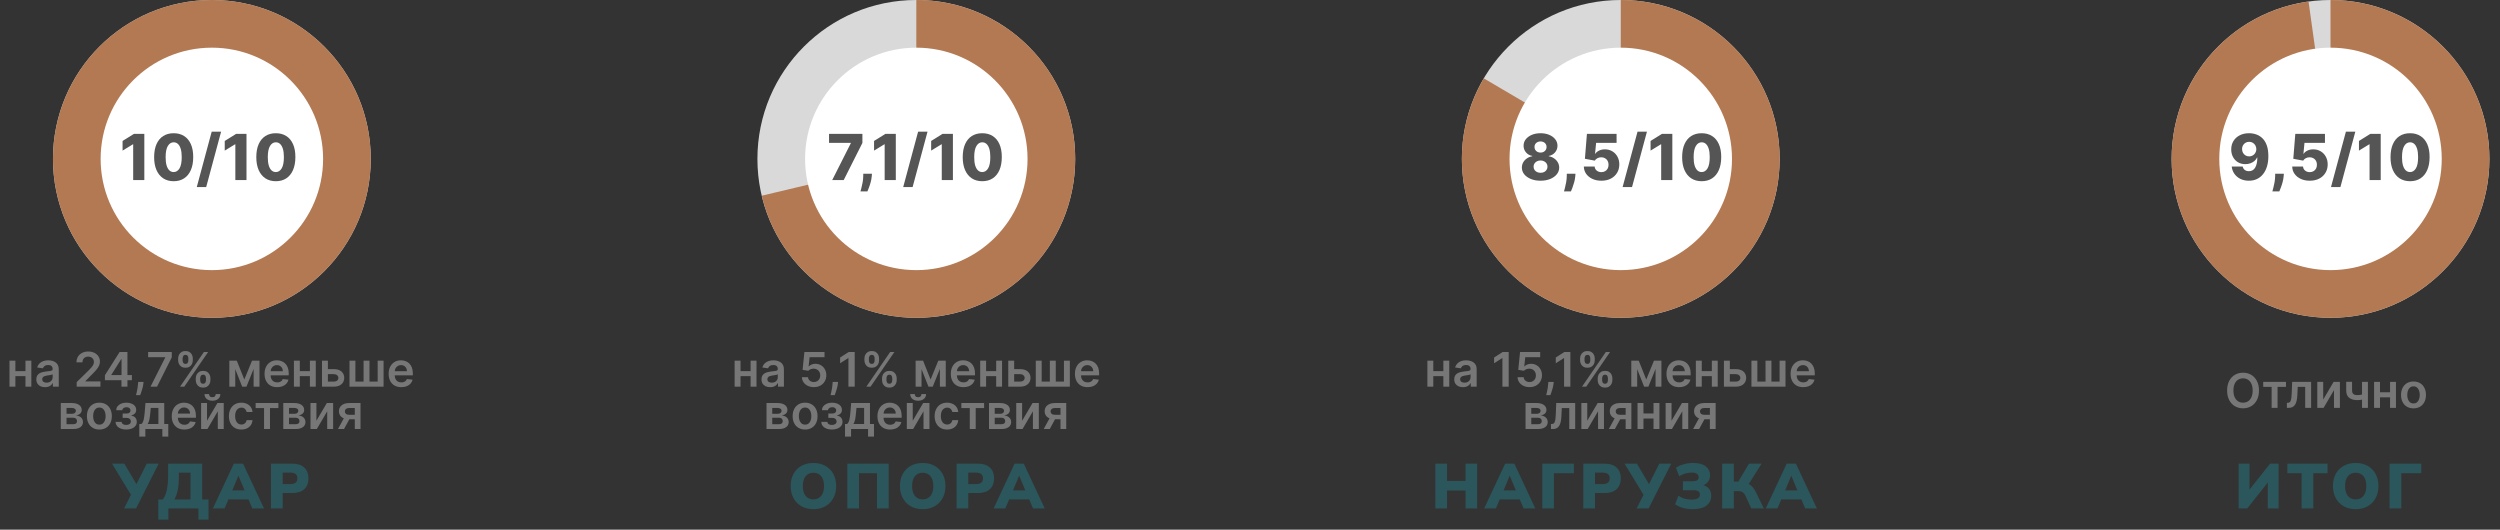
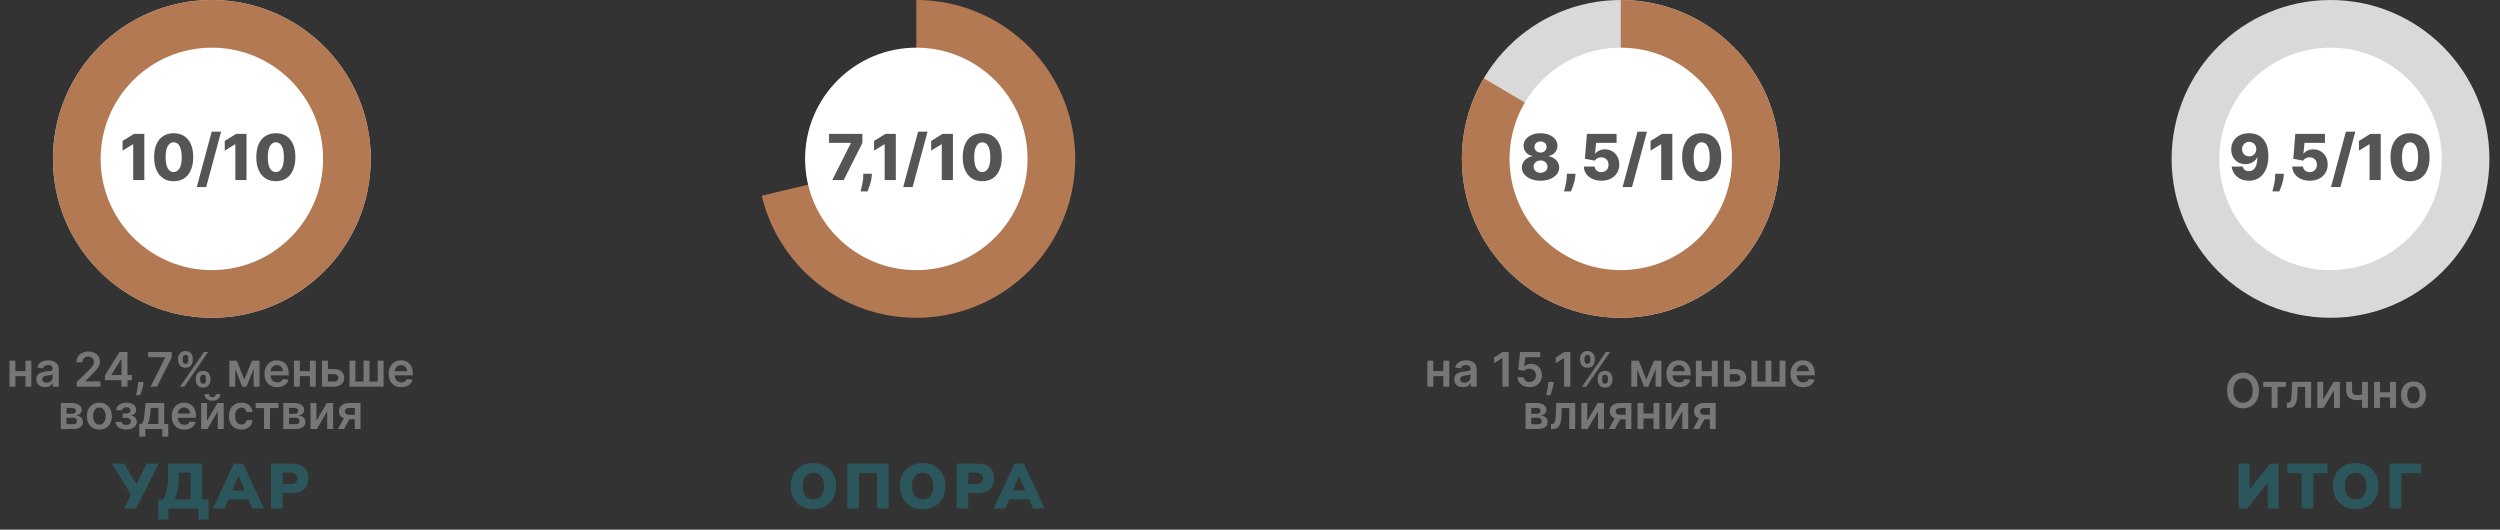
<svg xmlns="http://www.w3.org/2000/svg" width="472" height="100" viewBox="0 0 472 100" fill="none">
  <rect x="0" y="0" width="472" height="100" fill="#333333" stroke="none" />
  <circle cx="40" cy="30" r="30" fill="#D9D9D9" />
  <circle cx="40" cy="30" r="30" fill="#B37953" />
  <circle cx="40" cy="30" r="21" fill="white" />
-   <circle cx="173" cy="30" r="30" fill="#D9D9D9" />
  <path d="M173 0C178.635 6.71972e-08 184.156 1.587 188.931 4.579C193.706 7.572 197.541 11.849 199.998 16.92C202.455 21.991 203.434 27.652 202.823 33.254C202.212 38.855 200.035 44.172 196.543 48.594C193.05 53.016 188.383 56.365 183.075 58.258C177.767 60.15 172.034 60.509 166.531 59.294C161.029 58.079 155.98 55.339 151.962 51.387C147.945 47.436 145.122 42.433 143.816 36.951L173 30L173 0Z" fill="#B37953" />
  <circle cx="173" cy="30" r="21" fill="white" />
  <circle cx="306" cy="30" r="30" fill="#D9D9D9" />
  <path d="M306 0C312.614 7.88746e-08 319.043 2.186 324.287 6.218C329.53 10.249 333.294 15.901 334.993 22.293C336.692 28.686 336.231 35.46 333.682 41.563C331.132 47.667 326.637 52.756 320.896 56.041C315.155 59.325 308.489 60.62 301.936 59.723C295.382 58.827 289.309 55.791 284.66 51.086C280.011 46.381 277.047 40.271 276.23 33.708C275.413 27.144 276.787 20.494 280.14 14.793L306 30L306 0Z" fill="#B37953" />
  <circle cx="306" cy="30" r="21" fill="white" />
  <circle cx="440" cy="30" r="30" fill="#D9D9D9" />
-   <path d="M440 0C447.776 9.27336e-08 455.249 3.02 460.842 8.422C466.436 13.825 469.712 21.189 469.982 28.96C470.251 36.732 467.493 44.305 462.287 50.082C457.081 55.859 449.836 59.389 442.078 59.928C434.32 60.467 426.656 57.972 420.702 52.97C414.748 47.967 410.969 40.849 410.162 33.114C409.355 25.38 411.583 17.634 416.375 11.51C421.168 5.386 428.152 1.363 435.854 0.288L440 30L440 0Z" fill="#B37953" />
  <circle cx="440" cy="30" r="21" fill="white" />
  <path d="M5.161 70.066V71.015H2.547V70.066H5.161ZM2.905 68.091V73H1.789V68.091H2.905ZM5.918 68.091V73H4.806V68.091H5.918ZM8.502 73.099C8.191 73.099 7.91 73.044 7.661 72.933C7.414 72.82 7.218 72.654 7.073 72.434C6.93 72.215 6.859 71.944 6.859 71.623C6.859 71.346 6.91 71.117 7.012 70.935C7.115 70.754 7.254 70.609 7.431 70.501C7.608 70.392 7.807 70.31 8.029 70.255C8.252 70.197 8.483 70.156 8.722 70.13C9.01 70.1 9.243 70.073 9.422 70.05C9.601 70.025 9.731 69.986 9.812 69.935C9.895 69.882 9.937 69.8 9.937 69.689V69.67C9.937 69.429 9.865 69.243 9.722 69.11C9.58 68.978 9.374 68.912 9.106 68.912C8.822 68.912 8.597 68.974 8.431 69.098C8.267 69.221 8.156 69.367 8.099 69.535L7.019 69.382C7.104 69.084 7.244 68.835 7.441 68.634C7.637 68.432 7.876 68.281 8.16 68.18C8.443 68.078 8.756 68.027 9.099 68.027C9.336 68.027 9.571 68.055 9.806 68.11C10.04 68.165 10.254 68.257 10.448 68.385C10.642 68.511 10.797 68.682 10.915 68.9C11.034 69.117 11.094 69.388 11.094 69.715V73H9.981V72.326H9.943C9.873 72.462 9.774 72.59 9.646 72.709C9.52 72.826 9.361 72.921 9.17 72.994C8.98 73.064 8.757 73.099 8.502 73.099ZM8.802 72.249C9.034 72.249 9.236 72.203 9.406 72.112C9.577 72.018 9.708 71.894 9.799 71.741C9.893 71.587 9.94 71.42 9.94 71.239V70.66C9.904 70.69 9.842 70.718 9.754 70.744C9.669 70.769 9.573 70.791 9.467 70.811C9.36 70.83 9.255 70.847 9.15 70.862C9.046 70.877 8.955 70.89 8.879 70.9C8.706 70.924 8.552 70.962 8.415 71.015C8.279 71.069 8.171 71.143 8.092 71.239C8.014 71.333 7.974 71.454 7.974 71.603C7.974 71.816 8.052 71.977 8.208 72.086C8.363 72.195 8.561 72.249 8.802 72.249ZM14.477 73V72.144L16.749 69.916C16.966 69.696 17.147 69.501 17.292 69.331C17.437 69.16 17.546 68.995 17.618 68.836C17.691 68.676 17.727 68.505 17.727 68.324C17.727 68.118 17.68 67.941 17.586 67.794C17.492 67.644 17.364 67.529 17.2 67.448C17.035 67.368 16.849 67.327 16.64 67.327C16.425 67.327 16.236 67.372 16.075 67.461C15.913 67.549 15.787 67.673 15.697 67.835C15.61 67.997 15.566 68.19 15.566 68.414H14.438C14.438 67.998 14.533 67.637 14.723 67.33C14.912 67.023 15.173 66.786 15.506 66.618C15.84 66.449 16.224 66.365 16.656 66.365C17.095 66.365 17.481 66.447 17.813 66.611C18.146 66.775 18.403 67 18.587 67.285C18.772 67.571 18.865 67.897 18.865 68.263C18.865 68.508 18.818 68.749 18.724 68.986C18.63 69.222 18.465 69.484 18.229 69.772C17.994 70.06 17.665 70.408 17.241 70.817L16.113 71.965V72.009H18.964V73H14.477ZM19.808 71.785V70.843L22.585 66.454H23.371V67.797H22.892L21.022 70.76V70.811H24.899V71.785H19.808ZM22.93 73V71.498L22.943 71.076V66.454H24.061V73H22.93ZM27.106 72.105L27.065 72.457C27.035 72.725 26.982 72.998 26.905 73.275C26.831 73.554 26.752 73.811 26.669 74.045C26.585 74.279 26.518 74.464 26.467 74.598H25.687C25.717 74.468 25.758 74.291 25.809 74.067C25.862 73.844 25.913 73.592 25.962 73.313C26.011 73.034 26.044 72.751 26.061 72.463L26.084 72.105H27.106ZM28.418 73L31.202 67.49V67.445H27.971V66.454H32.429V67.468L29.649 73H28.418ZM36.961 71.773V71.428C36.961 71.174 37.014 70.941 37.12 70.728C37.229 70.515 37.387 70.343 37.593 70.213C37.8 70.083 38.05 70.018 38.344 70.018C38.647 70.018 38.901 70.083 39.105 70.213C39.31 70.341 39.464 70.511 39.569 70.724C39.675 70.938 39.728 71.172 39.728 71.428V71.773C39.728 72.026 39.675 72.26 39.569 72.473C39.462 72.686 39.305 72.857 39.099 72.987C38.894 73.117 38.643 73.182 38.344 73.182C38.046 73.182 37.794 73.117 37.587 72.987C37.38 72.857 37.224 72.686 37.117 72.473C37.013 72.26 36.961 72.026 36.961 71.773ZM37.795 71.428V71.773C37.795 71.941 37.835 72.096 37.916 72.236C37.997 72.377 38.14 72.447 38.344 72.447C38.551 72.447 38.693 72.378 38.77 72.239C38.848 72.099 38.888 71.943 38.888 71.773V71.428C38.888 71.257 38.85 71.102 38.776 70.961C38.701 70.818 38.557 70.747 38.344 70.747C38.144 70.747 38.002 70.818 37.919 70.961C37.836 71.102 37.795 71.257 37.795 71.428ZM33.633 68.027V67.682C33.633 67.426 33.688 67.192 33.797 66.979C33.905 66.766 34.063 66.595 34.27 66.467C34.476 66.337 34.727 66.272 35.021 66.272C35.321 66.272 35.574 66.337 35.778 66.467C35.985 66.595 36.14 66.766 36.245 66.979C36.349 67.192 36.401 67.426 36.401 67.682V68.027C36.401 68.283 36.348 68.517 36.242 68.73C36.137 68.941 35.981 69.11 35.775 69.238C35.568 69.366 35.317 69.43 35.021 69.43C34.72 69.43 34.467 69.366 34.26 69.238C34.055 69.11 33.9 68.94 33.793 68.727C33.687 68.514 33.633 68.281 33.633 68.027ZM34.474 67.682V68.027C34.474 68.197 34.514 68.353 34.592 68.494C34.673 68.632 34.816 68.701 35.021 68.701C35.225 68.701 35.366 68.632 35.443 68.494C35.521 68.353 35.561 68.197 35.561 68.027V67.682C35.561 67.511 35.523 67.356 35.449 67.215C35.374 67.072 35.231 67.001 35.021 67.001C34.818 67.001 34.676 67.072 34.596 67.215C34.515 67.358 34.474 67.513 34.474 67.682ZM33.998 73L38.498 66.454H39.297L34.797 73H33.998ZM46.125 71.654L47.583 68.091H48.516L46.531 73H45.722L43.782 68.091H44.706L46.125 71.654ZM44.415 68.091V73H43.3V68.091H44.415ZM47.883 73V68.091H48.989V73H47.883ZM52.329 73.096C51.837 73.096 51.411 72.994 51.053 72.789C50.698 72.582 50.424 72.29 50.232 71.913C50.04 71.534 49.944 71.088 49.944 70.574C49.944 70.069 50.04 69.626 50.232 69.245C50.426 68.861 50.697 68.563 51.044 68.35C51.391 68.135 51.799 68.027 52.268 68.027C52.571 68.027 52.856 68.076 53.124 68.174C53.395 68.27 53.634 68.419 53.84 68.621C54.049 68.824 54.213 69.082 54.333 69.395C54.452 69.706 54.511 70.077 54.511 70.507V70.862H50.488V70.082H53.403C53.4 69.86 53.352 69.663 53.259 69.491C53.165 69.316 53.034 69.179 52.866 69.079C52.699 68.978 52.505 68.928 52.284 68.928C52.047 68.928 51.84 68.986 51.661 69.101C51.482 69.214 51.342 69.363 51.242 69.548C51.144 69.731 51.094 69.933 51.092 70.152V70.833C51.092 71.119 51.144 71.364 51.248 71.568C51.353 71.771 51.499 71.926 51.686 72.035C51.874 72.141 52.093 72.195 52.345 72.195C52.513 72.195 52.665 72.171 52.802 72.124C52.938 72.075 53.056 72.004 53.156 71.91C53.257 71.816 53.332 71.7 53.383 71.562L54.464 71.683C54.395 71.969 54.265 72.218 54.074 72.431C53.884 72.642 53.641 72.806 53.345 72.923C53.049 73.038 52.71 73.096 52.329 73.096ZM58.862 70.066V71.015H56.248V70.066H58.862ZM56.606 68.091V73H55.49V68.091H56.606ZM59.62 68.091V73H58.507V68.091H59.62ZM61.573 69.689H63.021C63.647 69.689 64.132 69.841 64.475 70.146C64.818 70.451 64.991 70.85 64.993 71.344C64.991 71.666 64.912 71.952 64.756 72.201C64.603 72.45 64.379 72.646 64.085 72.789C63.793 72.93 63.439 73 63.021 73H60.79V68.091H61.906V72.051H63.021C63.272 72.051 63.479 71.987 63.641 71.859C63.803 71.729 63.884 71.563 63.884 71.36C63.884 71.147 63.803 70.974 63.641 70.84C63.479 70.705 63.272 70.638 63.021 70.638H61.573V69.689ZM65.984 68.091H67.1V72.048H68.644V68.091H69.759V72.048H71.303V68.091H72.418V73H65.984V68.091ZM75.76 73.096C75.268 73.096 74.843 72.994 74.485 72.789C74.129 72.582 73.856 72.29 73.664 71.913C73.472 71.534 73.376 71.088 73.376 70.574C73.376 70.069 73.472 69.626 73.664 69.245C73.858 68.861 74.128 68.563 74.475 68.35C74.823 68.135 75.231 68.027 75.7 68.027C76.002 68.027 76.288 68.076 76.556 68.174C76.827 68.27 77.065 68.419 77.272 68.621C77.481 68.824 77.645 69.082 77.764 69.395C77.883 69.706 77.943 70.077 77.943 70.507V70.862H73.919V70.082H76.834C76.832 69.86 76.784 69.663 76.69 69.491C76.597 69.316 76.466 69.179 76.297 69.079C76.131 68.978 75.937 68.928 75.716 68.928C75.479 68.928 75.271 68.986 75.092 69.101C74.913 69.214 74.774 69.363 74.674 69.548C74.576 69.731 74.526 69.933 74.523 70.152V70.833C74.523 71.119 74.576 71.364 74.68 71.568C74.784 71.771 74.93 71.926 75.118 72.035C75.305 72.141 75.525 72.195 75.776 72.195C75.945 72.195 76.097 72.171 76.233 72.124C76.37 72.075 76.488 72.004 76.588 71.91C76.688 71.816 76.764 71.7 76.815 71.562L77.895 71.683C77.827 71.969 77.697 72.218 77.505 72.431C77.316 72.642 77.073 72.806 76.777 72.923C76.481 73.038 76.142 73.096 75.76 73.096ZM11.479 81V76.091H13.54C14.122 76.091 14.581 76.207 14.918 76.439C15.257 76.671 15.426 76.995 15.426 77.411C15.426 77.686 15.33 77.91 15.139 78.085C14.949 78.258 14.69 78.374 14.362 78.434C14.62 78.455 14.846 78.52 15.04 78.629C15.236 78.737 15.389 78.88 15.5 79.057C15.611 79.234 15.666 79.437 15.666 79.667C15.666 79.938 15.595 80.173 15.452 80.374C15.311 80.572 15.105 80.726 14.835 80.837C14.566 80.946 14.241 81 13.857 81H11.479ZM12.562 80.089H13.857C14.07 80.089 14.237 80.039 14.359 79.939C14.48 79.837 14.541 79.698 14.541 79.523C14.541 79.321 14.48 79.162 14.359 79.047C14.237 78.93 14.07 78.871 13.857 78.871H12.562V80.089ZM12.562 78.124H13.563C13.721 78.124 13.856 78.101 13.969 78.056C14.082 78.01 14.168 77.945 14.228 77.862C14.287 77.776 14.317 77.675 14.317 77.558C14.317 77.39 14.248 77.257 14.109 77.162C13.973 77.066 13.783 77.018 13.54 77.018H12.562V78.124ZM18.762 81.096C18.283 81.096 17.867 80.99 17.516 80.779C17.164 80.569 16.891 80.273 16.697 79.894C16.506 79.515 16.41 79.072 16.41 78.565C16.41 78.058 16.506 77.613 16.697 77.232C16.891 76.85 17.164 76.554 17.516 76.343C17.867 76.132 18.283 76.027 18.762 76.027C19.241 76.027 19.657 76.132 20.009 76.343C20.36 76.554 20.632 76.85 20.823 77.232C21.017 77.613 21.114 78.058 21.114 78.565C21.114 79.072 21.017 79.515 20.823 79.894C20.632 80.273 20.36 80.569 20.009 80.779C19.657 80.99 19.241 81.096 18.762 81.096ZM18.768 80.169C19.028 80.169 19.246 80.098 19.42 79.955C19.595 79.81 19.725 79.616 19.81 79.373C19.898 79.13 19.941 78.86 19.941 78.561C19.941 78.261 19.898 77.989 19.81 77.746C19.725 77.501 19.595 77.306 19.42 77.162C19.246 77.017 19.028 76.944 18.768 76.944C18.502 76.944 18.28 77.017 18.104 77.162C17.929 77.306 17.798 77.501 17.71 77.746C17.625 77.989 17.583 78.261 17.583 78.561C17.583 78.86 17.625 79.13 17.71 79.373C17.798 79.616 17.929 79.81 18.104 79.955C18.28 80.098 18.502 80.169 18.768 80.169ZM21.825 79.654H22.972C22.983 79.838 23.065 79.979 23.218 80.079C23.372 80.18 23.571 80.23 23.816 80.23C24.065 80.23 24.275 80.175 24.445 80.067C24.618 79.956 24.704 79.789 24.704 79.565C24.704 79.433 24.671 79.317 24.605 79.217C24.539 79.114 24.446 79.035 24.327 78.98C24.208 78.925 24.067 78.897 23.905 78.897H23.154V78.076H23.905C24.146 78.076 24.328 78.02 24.452 77.909C24.578 77.799 24.64 77.659 24.64 77.491C24.64 77.31 24.574 77.163 24.442 77.05C24.312 76.937 24.132 76.88 23.902 76.88C23.672 76.88 23.48 76.933 23.327 77.037C23.175 77.141 23.097 77.276 23.09 77.44H21.949C21.953 77.154 22.039 76.906 22.205 76.695C22.373 76.484 22.599 76.32 22.883 76.203C23.168 76.086 23.49 76.027 23.848 76.027C24.231 76.027 24.562 76.085 24.842 76.2C25.121 76.315 25.336 76.475 25.487 76.682C25.639 76.887 25.714 77.127 25.714 77.404C25.714 77.671 25.631 77.891 25.465 78.066C25.299 78.239 25.075 78.362 24.794 78.437V78.488C24.988 78.499 25.162 78.554 25.318 78.654C25.473 78.752 25.597 78.885 25.689 79.054C25.78 79.222 25.826 79.417 25.826 79.638C25.826 79.939 25.74 80.199 25.567 80.418C25.395 80.636 25.157 80.803 24.854 80.92C24.554 81.037 24.21 81.096 23.822 81.096C23.445 81.096 23.107 81.039 22.809 80.927C22.513 80.811 22.277 80.646 22.103 80.431C21.928 80.216 21.835 79.957 21.825 79.654ZM26.302 82.425V80.048H26.692C26.797 79.967 26.884 79.857 26.954 79.718C27.024 79.578 27.082 79.413 27.127 79.223C27.174 79.031 27.212 78.817 27.242 78.581C27.272 78.342 27.298 78.085 27.322 77.81L27.462 76.091H31.01V80.048H31.771V82.425H30.652V81H27.44V82.425H26.302ZM27.881 80.048H29.904V77.024H28.466L28.389 77.81C28.347 78.33 28.29 78.776 28.22 79.146C28.149 79.517 28.037 79.817 27.881 80.048ZM34.808 81.096C34.316 81.096 33.89 80.994 33.532 80.789C33.177 80.582 32.903 80.29 32.711 79.913C32.519 79.534 32.423 79.088 32.423 78.574C32.423 78.069 32.519 77.626 32.711 77.245C32.905 76.861 33.176 76.563 33.523 76.35C33.87 76.135 34.278 76.027 34.747 76.027C35.05 76.027 35.335 76.076 35.603 76.174C35.874 76.27 36.113 76.419 36.319 76.621C36.528 76.824 36.692 77.082 36.812 77.395C36.931 77.706 36.99 78.077 36.99 78.507V78.862H32.967V78.082H35.882C35.879 77.86 35.831 77.663 35.738 77.491C35.644 77.316 35.513 77.179 35.345 77.079C35.178 76.978 34.984 76.928 34.763 76.928C34.526 76.928 34.319 76.986 34.14 77.101C33.961 77.214 33.821 77.363 33.721 77.548C33.623 77.731 33.573 77.933 33.571 78.152V78.833C33.571 79.119 33.623 79.364 33.727 79.568C33.832 79.771 33.978 79.926 34.165 80.035C34.353 80.141 34.572 80.195 34.824 80.195C34.992 80.195 35.144 80.171 35.281 80.124C35.417 80.075 35.535 80.004 35.635 79.91C35.736 79.816 35.811 79.7 35.862 79.562L36.943 79.683C36.874 79.969 36.744 80.218 36.553 80.431C36.363 80.642 36.12 80.806 35.824 80.923C35.528 81.038 35.189 81.096 34.808 81.096ZM39.085 79.434L41.05 76.091H42.239V81H41.121V77.654L39.161 81H37.969V76.091H39.085V79.434ZM40.734 74.403H41.6C41.6 74.776 41.465 75.079 41.194 75.311C40.926 75.541 40.561 75.656 40.101 75.656C39.645 75.656 39.282 75.541 39.011 75.311C38.743 75.079 38.61 74.776 38.612 74.403H39.471C39.471 74.557 39.518 74.694 39.612 74.816C39.708 74.935 39.871 74.995 40.101 74.995C40.327 74.995 40.488 74.935 40.584 74.816C40.682 74.696 40.732 74.559 40.734 74.403ZM45.569 81.096C45.079 81.096 44.658 80.988 44.306 80.773C43.957 80.558 43.687 80.261 43.498 79.881C43.31 79.5 43.216 79.061 43.216 78.565C43.216 78.066 43.312 77.626 43.504 77.245C43.696 76.861 43.966 76.563 44.316 76.35C44.667 76.135 45.083 76.027 45.562 76.027C45.961 76.027 46.313 76.1 46.62 76.248C46.929 76.392 47.175 76.598 47.358 76.864C47.542 77.129 47.646 77.438 47.672 77.791H46.566C46.521 77.555 46.414 77.358 46.246 77.2C46.08 77.04 45.857 76.96 45.578 76.96C45.342 76.96 45.134 77.024 44.955 77.152C44.776 77.278 44.636 77.459 44.536 77.695C44.438 77.932 44.389 78.215 44.389 78.546C44.389 78.88 44.438 79.168 44.536 79.408C44.634 79.647 44.772 79.831 44.949 79.961C45.128 80.089 45.337 80.153 45.578 80.153C45.749 80.153 45.901 80.121 46.035 80.057C46.172 79.991 46.286 79.896 46.377 79.773C46.469 79.649 46.532 79.499 46.566 79.322H47.672C47.644 79.669 47.542 79.977 47.365 80.246C47.188 80.512 46.947 80.721 46.642 80.872C46.338 81.021 45.98 81.096 45.569 81.096ZM48.265 77.04V76.091H52.561V77.04H50.972V81H49.854V77.04H48.265ZM53.482 81V76.091H55.544C56.125 76.091 56.584 76.207 56.921 76.439C57.26 76.671 57.429 76.995 57.429 77.411C57.429 77.686 57.333 77.91 57.142 78.085C56.952 78.258 56.693 78.374 56.365 78.434C56.623 78.455 56.849 78.52 57.042 78.629C57.238 78.737 57.392 78.88 57.503 79.057C57.613 79.234 57.669 79.437 57.669 79.667C57.669 79.938 57.597 80.173 57.455 80.374C57.314 80.572 57.108 80.726 56.838 80.837C56.569 80.946 56.243 81 55.86 81H53.482ZM54.566 80.089H55.86C56.073 80.089 56.24 80.039 56.362 79.939C56.483 79.837 56.544 79.698 56.544 79.523C56.544 79.321 56.483 79.162 56.362 79.047C56.24 78.93 56.073 78.871 55.86 78.871H54.566V80.089ZM54.566 78.124H55.566C55.724 78.124 55.859 78.101 55.972 78.056C56.085 78.01 56.171 77.945 56.231 77.862C56.29 77.776 56.32 77.675 56.32 77.558C56.32 77.39 56.251 77.257 56.112 77.162C55.976 77.066 55.786 77.018 55.544 77.018H54.566V78.124ZM59.739 79.434L61.705 76.091H62.894V81H61.775V77.654L59.816 81H58.624V76.091H59.739V79.434ZM66.984 81V77.031H65.935C65.669 77.031 65.464 77.092 65.322 77.216C65.179 77.34 65.109 77.493 65.111 77.676C65.109 77.859 65.176 78.011 65.312 78.13C65.448 78.249 65.643 78.309 65.897 78.309H67.348V79.153H65.897C65.505 79.153 65.166 79.091 64.881 78.967C64.595 78.844 64.376 78.669 64.222 78.443C64.069 78.217 63.992 77.953 63.992 77.651C63.992 77.335 64.07 77.061 64.225 76.829C64.383 76.595 64.607 76.414 64.897 76.286C65.189 76.156 65.535 76.091 65.935 76.091H68.067V81H66.984ZM63.813 81L65.184 78.481H66.325L64.951 81H63.813Z" fill="#777777" />
  <path d="M27.249 25.273V34H25.144V27.241H25.093L23.141 28.435V26.611L25.293 25.273H27.249ZM32.787 34.213C32.026 34.213 31.37 34.033 30.819 33.672C30.267 33.308 29.843 32.787 29.544 32.108C29.246 31.426 29.099 30.607 29.101 29.649C29.104 28.692 29.253 27.879 29.549 27.212C29.847 26.541 30.27 26.031 30.819 25.682C31.37 25.329 32.026 25.153 32.787 25.153C33.549 25.153 34.205 25.329 34.756 25.682C35.31 26.031 35.736 26.541 36.035 27.212C36.333 27.882 36.481 28.695 36.478 29.649C36.478 30.609 36.329 31.43 36.03 32.112C35.732 32.794 35.307 33.315 34.756 33.676C34.208 34.034 33.552 34.213 32.787 34.213ZM32.787 32.487C33.242 32.487 33.61 32.256 33.891 31.793C34.172 31.327 34.312 30.612 34.309 29.649C34.309 29.018 34.245 28.499 34.117 28.09C33.989 27.678 33.812 27.371 33.584 27.169C33.357 26.967 33.091 26.866 32.787 26.866C32.336 26.866 31.971 27.095 31.692 27.553C31.414 28.007 31.273 28.706 31.27 29.649C31.267 30.288 31.329 30.818 31.454 31.239C31.581 31.659 31.76 31.973 31.991 32.18C32.221 32.385 32.486 32.487 32.787 32.487ZM41.743 24.864L38.93 35.312H37.153L39.966 24.864H41.743ZM46.538 25.273V34H44.433V27.241H44.382L42.43 28.435V26.611L44.582 25.273H46.538ZM52.077 34.213C51.315 34.213 50.659 34.033 50.108 33.672C49.557 33.308 49.132 32.787 48.834 32.108C48.535 31.426 48.388 30.607 48.39 29.649C48.393 28.692 48.542 27.879 48.838 27.212C49.136 26.541 49.559 26.031 50.108 25.682C50.659 25.329 51.315 25.153 52.077 25.153C52.838 25.153 53.494 25.329 54.045 25.682C54.599 26.031 55.025 26.541 55.324 27.212C55.622 27.882 55.77 28.695 55.767 29.649C55.767 30.609 55.618 31.43 55.319 32.112C55.021 32.794 54.596 33.315 54.045 33.676C53.497 34.034 52.841 34.213 52.077 34.213ZM52.077 32.487C52.531 32.487 52.899 32.256 53.18 31.793C53.461 31.327 53.601 30.612 53.598 29.649C53.598 29.018 53.534 28.499 53.406 28.09C53.278 27.678 53.101 27.371 52.873 27.169C52.646 26.967 52.38 26.866 52.077 26.866C51.625 26.866 51.26 27.095 50.981 27.553C50.703 28.007 50.562 28.706 50.559 29.649C50.557 30.288 50.618 30.818 50.743 31.239C50.87 31.659 51.05 31.973 51.28 32.18C51.51 32.385 51.775 32.487 52.077 32.487Z" fill="#555555" />
  <path d="M23.429 96L24.725 93.42L21.149 87.54H23.477L25.757 91.404L27.701 87.54H29.957L25.685 96H23.429ZM29.882 98.1V94.296H30.734C31.406 93.448 31.742 91.944 31.742 89.784V87.54H38.174V94.296H39.374V98.1H37.466V96H31.79V98.1H29.882ZM32.918 94.296H35.966V89.244H33.77V90.024C33.77 91.008 33.698 91.852 33.554 92.556C33.41 93.26 33.198 93.84 32.918 94.296ZM40.189 96L44.149 87.54H45.889L49.849 96H47.641L46.909 94.284H43.129L42.397 96H40.189ZM45.001 89.844L43.849 92.592H46.177L45.025 89.844H45.001ZM51.161 96V87.54H55.229C56.189 87.54 56.929 87.788 57.449 88.284C57.977 88.772 58.241 89.448 58.241 90.312C58.241 91.176 57.977 91.856 57.449 92.352C56.929 92.84 56.189 93.084 55.229 93.084H53.369V96H51.161ZM53.369 91.392H54.845C55.709 91.392 56.141 91.032 56.141 90.312C56.141 89.592 55.709 89.232 54.845 89.232H53.369V91.392Z" fill="#2B565B" />
-   <path d="M142.069 70.066V71.015H139.455V70.066H142.069ZM139.813 68.091V73H138.697V68.091H139.813ZM142.827 68.091V73H141.715V68.091H142.827ZM145.41 73.099C145.099 73.099 144.819 73.044 144.569 72.933C144.322 72.82 144.126 72.654 143.981 72.434C143.839 72.215 143.767 71.944 143.767 71.623C143.767 71.346 143.818 71.117 143.921 70.935C144.023 70.754 144.162 70.609 144.339 70.501C144.516 70.392 144.715 70.31 144.937 70.255C145.161 70.197 145.392 70.156 145.63 70.13C145.918 70.1 146.151 70.073 146.33 70.05C146.509 70.025 146.639 69.986 146.72 69.935C146.803 69.882 146.845 69.8 146.845 69.689V69.67C146.845 69.429 146.774 69.243 146.631 69.11C146.488 68.978 146.282 68.912 146.014 68.912C145.731 68.912 145.506 68.974 145.34 69.098C145.176 69.221 145.065 69.367 145.007 69.535L143.927 69.382C144.012 69.084 144.153 68.835 144.349 68.634C144.545 68.432 144.785 68.281 145.068 68.18C145.351 68.078 145.665 68.027 146.008 68.027C146.244 68.027 146.48 68.055 146.714 68.11C146.948 68.165 147.162 68.257 147.356 68.385C147.55 68.511 147.706 68.682 147.823 68.9C147.942 69.117 148.002 69.388 148.002 69.715V73H146.89V72.326H146.851C146.781 72.462 146.682 72.59 146.554 72.709C146.428 72.826 146.27 72.921 146.078 72.994C145.888 73.064 145.666 73.099 145.41 73.099ZM145.71 72.249C145.943 72.249 146.144 72.203 146.314 72.112C146.485 72.018 146.616 71.894 146.708 71.741C146.801 71.587 146.848 71.42 146.848 71.239V70.66C146.812 70.69 146.75 70.718 146.663 70.744C146.578 70.769 146.482 70.791 146.375 70.811C146.269 70.83 146.163 70.847 146.059 70.862C145.954 70.877 145.864 70.89 145.787 70.9C145.614 70.924 145.46 70.962 145.324 71.015C145.187 71.069 145.08 71.143 145.001 71.239C144.922 71.333 144.883 71.454 144.883 71.603C144.883 71.816 144.96 71.977 145.116 72.086C145.271 72.195 145.47 72.249 145.71 72.249ZM153.66 73.09C153.234 73.09 152.853 73.01 152.516 72.85C152.18 72.688 151.912 72.466 151.714 72.185C151.518 71.904 151.414 71.582 151.401 71.22H152.551C152.573 71.488 152.689 71.708 152.9 71.878C153.111 72.046 153.364 72.131 153.66 72.131C153.893 72.131 154.099 72.077 154.28 71.971C154.462 71.864 154.604 71.716 154.709 71.527C154.813 71.337 154.864 71.121 154.862 70.878C154.864 70.631 154.812 70.411 154.706 70.219C154.599 70.028 154.453 69.877 154.268 69.769C154.082 69.658 153.869 69.603 153.629 69.603C153.432 69.6 153.24 69.637 153.05 69.711C152.86 69.786 152.71 69.884 152.599 70.005L151.529 69.829L151.871 66.454H155.668V67.445H152.852L152.663 69.181H152.702C152.823 69.038 152.995 68.92 153.216 68.826C153.438 68.73 153.681 68.682 153.945 68.682C154.341 68.682 154.695 68.776 155.006 68.963C155.317 69.149 155.562 69.404 155.741 69.731C155.92 70.056 156.01 70.429 156.01 70.849C156.01 71.282 155.909 71.667 155.709 72.006C155.511 72.343 155.235 72.608 154.881 72.802C154.53 72.994 154.123 73.09 153.66 73.09ZM158.232 72.105L158.19 72.457C158.16 72.725 158.107 72.998 158.03 73.275C157.956 73.554 157.877 73.811 157.794 74.045C157.711 74.279 157.644 74.464 157.592 74.598H156.813C156.842 74.468 156.883 74.291 156.934 74.067C156.987 73.844 157.038 73.592 157.087 73.313C157.136 73.034 157.169 72.751 157.186 72.463L157.209 72.105H158.232ZM161.368 66.454V73H160.183V67.608H160.144L158.614 68.586V67.5L160.24 66.454H161.368ZM166.53 71.773V71.428C166.53 71.174 166.583 70.941 166.69 70.728C166.799 70.515 166.956 70.343 167.163 70.213C167.37 70.083 167.62 70.018 167.914 70.018C168.216 70.018 168.47 70.083 168.675 70.213C168.879 70.341 169.034 70.511 169.138 70.724C169.245 70.938 169.298 71.172 169.298 71.428V71.773C169.298 72.026 169.245 72.26 169.138 72.473C169.031 72.686 168.875 72.857 168.668 72.987C168.464 73.117 168.212 73.182 167.914 73.182C167.616 73.182 167.363 73.117 167.156 72.987C166.95 72.857 166.793 72.686 166.687 72.473C166.582 72.26 166.53 72.026 166.53 71.773ZM167.364 71.428V71.773C167.364 71.941 167.405 72.096 167.486 72.236C167.567 72.377 167.709 72.447 167.914 72.447C168.121 72.447 168.262 72.378 168.339 72.239C168.418 72.099 168.457 71.943 168.457 71.773V71.428C168.457 71.257 168.42 71.102 168.345 70.961C168.271 70.818 168.127 70.747 167.914 70.747C167.714 70.747 167.572 70.818 167.489 70.961C167.406 71.102 167.364 71.257 167.364 71.428ZM163.203 68.027V67.682C163.203 67.426 163.257 67.192 163.366 66.979C163.475 66.766 163.632 66.595 163.839 66.467C164.046 66.337 164.296 66.272 164.59 66.272C164.89 66.272 165.143 66.337 165.348 66.467C165.554 66.595 165.71 66.766 165.814 66.979C165.919 67.192 165.971 67.426 165.971 67.682V68.027C165.971 68.283 165.917 68.517 165.811 68.73C165.707 68.941 165.551 69.11 165.344 69.238C165.138 69.366 164.886 69.43 164.59 69.43C164.29 69.43 164.036 69.366 163.829 69.238C163.625 69.11 163.469 68.94 163.363 68.727C163.256 68.514 163.203 68.281 163.203 68.027ZM164.044 67.682V68.027C164.044 68.197 164.083 68.353 164.162 68.494C164.243 68.632 164.386 68.701 164.59 68.701C164.795 68.701 164.935 68.632 165.012 68.494C165.091 68.353 165.13 68.197 165.13 68.027V67.682C165.13 67.511 165.093 67.356 165.018 67.215C164.944 67.072 164.801 67.001 164.59 67.001C164.388 67.001 164.246 67.072 164.165 67.215C164.084 67.358 164.044 67.513 164.044 67.682ZM163.567 73L168.067 66.454H168.866L164.366 73H163.567ZM175.695 71.654L177.152 68.091H178.085L176.101 73H175.292L173.352 68.091H174.276L175.695 71.654ZM173.985 68.091V73H172.869V68.091H173.985ZM177.452 73V68.091H178.558V73H177.452ZM181.898 73.096C181.406 73.096 180.981 72.994 180.623 72.789C180.267 72.582 179.993 72.29 179.802 71.913C179.61 71.534 179.514 71.088 179.514 70.574C179.514 70.069 179.61 69.626 179.802 69.245C179.995 68.861 180.266 68.563 180.613 68.35C180.961 68.135 181.369 68.027 181.837 68.027C182.14 68.027 182.425 68.076 182.694 68.174C182.965 68.27 183.203 68.419 183.41 68.621C183.619 68.824 183.783 69.082 183.902 69.395C184.021 69.706 184.081 70.077 184.081 70.507V70.862H180.057V70.082H182.972C182.97 69.86 182.922 69.663 182.828 69.491C182.734 69.316 182.603 69.179 182.435 69.079C182.269 68.978 182.075 68.928 181.853 68.928C181.617 68.928 181.409 68.986 181.23 69.101C181.051 69.214 180.912 69.363 180.811 69.548C180.713 69.731 180.663 69.933 180.661 70.152V70.833C180.661 71.119 180.713 71.364 180.818 71.568C180.922 71.771 181.068 71.926 181.256 72.035C181.443 72.141 181.663 72.195 181.914 72.195C182.082 72.195 182.235 72.171 182.371 72.124C182.508 72.075 182.626 72.004 182.726 71.91C182.826 71.816 182.902 71.7 182.953 71.562L184.033 71.683C183.965 71.969 183.835 72.218 183.643 72.431C183.454 72.642 183.211 72.806 182.914 72.923C182.618 73.038 182.28 73.096 181.898 73.096ZM188.432 70.066V71.015H185.817V70.066H188.432ZM186.175 68.091V73H185.06V68.091H186.175ZM189.189 68.091V73H188.077V68.091H189.189ZM191.143 69.689H192.59C193.217 69.689 193.702 69.841 194.045 70.146C194.388 70.451 194.56 70.85 194.562 71.344C194.56 71.666 194.481 71.952 194.326 72.201C194.172 72.45 193.949 72.646 193.655 72.789C193.363 72.93 193.008 73 192.59 73H190.36V68.091H191.475V72.051H192.59C192.842 72.051 193.049 71.987 193.21 71.859C193.372 71.729 193.453 71.563 193.453 71.36C193.453 71.147 193.372 70.974 193.21 70.84C193.049 70.705 192.842 70.638 192.59 70.638H191.143V69.689ZM195.554 68.091H196.669V72.048H198.213V68.091H199.328V72.048H200.872V68.091H201.988V73H195.554V68.091ZM205.33 73.096C204.838 73.096 204.413 72.994 204.055 72.789C203.699 72.582 203.425 72.29 203.233 71.913C203.041 71.534 202.946 71.088 202.946 70.574C202.946 70.069 203.041 69.626 203.233 69.245C203.427 68.861 203.698 68.563 204.045 68.35C204.392 68.135 204.8 68.027 205.269 68.027C205.572 68.027 205.857 68.076 206.126 68.174C206.396 68.27 206.635 68.419 206.841 68.621C207.05 68.824 207.214 69.082 207.334 69.395C207.453 69.706 207.513 70.077 207.513 70.507V70.862H203.489V70.082H206.404C206.402 69.86 206.354 69.663 206.26 69.491C206.166 69.316 206.035 69.179 205.867 69.079C205.701 68.978 205.507 68.928 205.285 68.928C205.049 68.928 204.841 68.986 204.662 69.101C204.483 69.214 204.343 69.363 204.243 69.548C204.145 69.731 204.095 69.933 204.093 70.152V70.833C204.093 71.119 204.145 71.364 204.25 71.568C204.354 71.771 204.5 71.926 204.687 72.035C204.875 72.141 205.094 72.195 205.346 72.195C205.514 72.195 205.666 72.171 205.803 72.124C205.939 72.075 206.057 72.004 206.158 71.91C206.258 71.816 206.333 71.7 206.384 71.562L207.465 71.683C207.397 71.969 207.267 72.218 207.075 72.431C206.885 72.642 206.642 72.806 206.346 72.923C206.05 73.038 205.711 73.096 205.33 73.096ZM144.718 81V76.091H146.779C147.361 76.091 147.82 76.207 148.157 76.439C148.496 76.671 148.665 76.995 148.665 77.411C148.665 77.686 148.569 77.91 148.377 78.085C148.188 78.258 147.929 78.374 147.601 78.434C147.859 78.455 148.084 78.52 148.278 78.629C148.474 78.737 148.628 78.88 148.739 79.057C148.849 79.234 148.905 79.437 148.905 79.667C148.905 79.938 148.833 80.173 148.691 80.374C148.55 80.572 148.344 80.726 148.074 80.837C147.805 80.946 147.479 81 147.096 81H144.718ZM145.801 80.089H147.096C147.309 80.089 147.476 80.039 147.598 79.939C147.719 79.837 147.78 79.698 147.78 79.523C147.78 79.321 147.719 79.162 147.598 79.047C147.476 78.93 147.309 78.871 147.096 78.871H145.801V80.089ZM145.801 78.124H146.802C146.959 78.124 147.095 78.101 147.208 78.056C147.321 78.01 147.407 77.945 147.467 77.862C147.526 77.776 147.556 77.675 147.556 77.558C147.556 77.39 147.487 77.257 147.348 77.162C147.212 77.066 147.022 77.018 146.779 77.018H145.801V78.124ZM152.001 81.096C151.522 81.096 151.106 80.99 150.754 80.779C150.403 80.569 150.13 80.273 149.936 79.894C149.745 79.515 149.649 79.072 149.649 78.565C149.649 78.058 149.745 77.613 149.936 77.232C150.13 76.85 150.403 76.554 150.754 76.343C151.106 76.132 151.522 76.027 152.001 76.027C152.48 76.027 152.896 76.132 153.247 76.343C153.599 76.554 153.871 76.85 154.062 77.232C154.256 77.613 154.353 78.058 154.353 78.565C154.353 79.072 154.256 79.515 154.062 79.894C153.871 80.273 153.599 80.569 153.247 80.779C152.896 80.99 152.48 81.096 152.001 81.096ZM152.007 80.169C152.267 80.169 152.485 80.098 152.659 79.955C152.834 79.81 152.964 79.616 153.049 79.373C153.137 79.13 153.18 78.86 153.18 78.561C153.18 78.261 153.137 77.989 153.049 77.746C152.964 77.501 152.834 77.306 152.659 77.162C152.485 77.017 152.267 76.944 152.007 76.944C151.741 76.944 151.519 77.017 151.343 77.162C151.168 77.306 151.037 77.501 150.949 77.746C150.864 77.989 150.822 78.261 150.822 78.561C150.822 78.86 150.864 79.13 150.949 79.373C151.037 79.616 151.168 79.81 151.343 79.955C151.519 80.098 151.741 80.169 152.007 80.169ZM155.064 79.654H156.211C156.222 79.838 156.304 79.979 156.457 80.079C156.61 80.18 156.81 80.23 157.055 80.23C157.304 80.23 157.514 80.175 157.684 80.067C157.857 79.956 157.943 79.789 157.943 79.565C157.943 79.433 157.91 79.317 157.844 79.217C157.778 79.114 157.685 79.035 157.566 78.98C157.447 78.925 157.306 78.897 157.144 78.897H156.393V78.076H157.144C157.385 78.076 157.567 78.02 157.691 77.909C157.816 77.799 157.879 77.659 157.879 77.491C157.879 77.31 157.813 77.163 157.681 77.05C157.551 76.937 157.371 76.88 157.141 76.88C156.911 76.88 156.719 76.933 156.566 77.037C156.414 77.141 156.336 77.276 156.329 77.44H155.188C155.192 77.154 155.278 76.906 155.444 76.695C155.612 76.484 155.838 76.32 156.121 76.203C156.407 76.086 156.729 76.027 157.087 76.027C157.47 76.027 157.801 76.085 158.081 76.2C158.36 76.315 158.575 76.475 158.726 76.682C158.877 76.887 158.953 77.127 158.953 77.404C158.953 77.671 158.87 77.891 158.704 78.066C158.538 78.239 158.314 78.362 158.033 78.437V78.488C158.227 78.499 158.401 78.554 158.557 78.654C158.712 78.752 158.836 78.885 158.928 79.054C159.019 79.222 159.065 79.417 159.065 79.638C159.065 79.939 158.979 80.199 158.806 80.418C158.633 80.636 158.396 80.803 158.093 80.92C157.793 81.037 157.449 81.096 157.061 81.096C156.684 81.096 156.346 81.039 156.048 80.927C155.752 80.811 155.516 80.646 155.342 80.431C155.167 80.216 155.074 79.957 155.064 79.654ZM159.541 82.425V80.048H159.931C160.035 79.967 160.123 79.857 160.193 79.718C160.263 79.578 160.321 79.413 160.366 79.223C160.413 79.031 160.451 78.817 160.481 78.581C160.511 78.342 160.537 78.085 160.561 77.81L160.701 76.091H164.249V80.048H165.01V82.425H163.891V81H160.679V82.425H159.541ZM161.12 80.048H163.143V77.024H161.705L161.628 77.81C161.586 78.33 161.529 78.776 161.459 79.146C161.388 79.517 161.276 79.817 161.12 80.048ZM168.047 81.096C167.554 81.096 167.129 80.994 166.771 80.789C166.416 80.582 166.142 80.29 165.95 79.913C165.758 79.534 165.662 79.088 165.662 78.574C165.662 78.069 165.758 77.626 165.95 77.245C166.144 76.861 166.414 76.563 166.762 76.35C167.109 76.135 167.517 76.027 167.986 76.027C168.288 76.027 168.574 76.076 168.842 76.174C169.113 76.27 169.352 76.419 169.558 76.621C169.767 76.824 169.931 77.082 170.05 77.395C170.17 77.706 170.229 78.077 170.229 78.507V78.862H166.206V78.082H169.12C169.118 77.86 169.07 77.663 168.977 77.491C168.883 77.316 168.752 77.179 168.583 77.079C168.417 76.978 168.223 76.928 168.002 76.928C167.765 76.928 167.558 76.986 167.379 77.101C167.2 77.214 167.06 77.363 166.96 77.548C166.862 77.731 166.812 77.933 166.81 78.152V78.833C166.81 79.119 166.862 79.364 166.966 79.568C167.071 79.771 167.217 79.926 167.404 80.035C167.592 80.141 167.811 80.195 168.063 80.195C168.231 80.195 168.383 80.171 168.52 80.124C168.656 80.075 168.774 80.004 168.874 79.91C168.974 79.816 169.05 79.7 169.101 79.562L170.182 79.683C170.113 79.969 169.983 80.218 169.792 80.431C169.602 80.642 169.359 80.806 169.063 80.923C168.767 81.038 168.428 81.096 168.047 81.096ZM172.324 79.434L174.289 76.091H175.478V81H174.36V77.654L172.4 81H171.208V76.091H172.324V79.434ZM173.973 74.403H174.839C174.839 74.776 174.704 75.079 174.433 75.311C174.165 75.541 173.8 75.656 173.34 75.656C172.884 75.656 172.521 75.541 172.25 75.311C171.982 75.079 171.848 74.776 171.851 74.403H172.71C172.71 74.557 172.757 74.694 172.851 74.816C172.947 74.935 173.11 74.995 173.34 74.995C173.566 74.995 173.727 74.935 173.823 74.816C173.921 74.696 173.971 74.559 173.973 74.403ZM178.808 81.096C178.318 81.096 177.897 80.988 177.545 80.773C177.196 80.558 176.926 80.261 176.737 79.881C176.549 79.5 176.455 79.061 176.455 78.565C176.455 78.066 176.551 77.626 176.743 77.245C176.935 76.861 177.205 76.563 177.555 76.35C177.906 76.135 178.322 76.027 178.801 76.027C179.2 76.027 179.552 76.1 179.859 76.248C180.168 76.392 180.414 76.598 180.597 76.864C180.781 77.129 180.885 77.438 180.911 77.791H179.805C179.76 77.555 179.653 77.358 179.485 77.2C179.319 77.04 179.096 76.96 178.817 76.96C178.581 76.96 178.373 77.024 178.194 77.152C178.015 77.278 177.875 77.459 177.775 77.695C177.677 77.932 177.628 78.215 177.628 78.546C177.628 78.88 177.677 79.168 177.775 79.408C177.873 79.647 178.011 79.831 178.188 79.961C178.367 80.089 178.576 80.153 178.817 80.153C178.988 80.153 179.14 80.121 179.274 80.057C179.411 79.991 179.525 79.896 179.616 79.773C179.708 79.649 179.771 79.499 179.805 79.322H180.911C180.883 79.669 180.781 79.977 180.604 80.246C180.427 80.512 180.186 80.721 179.881 80.872C179.577 81.021 179.219 81.096 178.808 81.096ZM181.504 77.04V76.091H185.8V77.04H184.211V81H183.093V77.04H181.504ZM186.721 81V76.091H188.782C189.364 76.091 189.823 76.207 190.16 76.439C190.499 76.671 190.668 76.995 190.668 77.411C190.668 77.686 190.572 77.91 190.38 78.085C190.191 78.258 189.932 78.374 189.604 78.434C189.862 78.455 190.087 78.52 190.281 78.629C190.477 78.737 190.631 78.88 190.742 79.057C190.852 79.234 190.908 79.437 190.908 79.667C190.908 79.938 190.836 80.173 190.694 80.374C190.553 80.572 190.347 80.726 190.077 80.837C189.808 80.946 189.482 81 189.099 81H186.721ZM187.804 80.089H189.099C189.312 80.089 189.479 80.039 189.601 79.939C189.722 79.837 189.783 79.698 189.783 79.523C189.783 79.321 189.722 79.162 189.601 79.047C189.479 78.93 189.312 78.871 189.099 78.871H187.804V80.089ZM187.804 78.124H188.805C188.962 78.124 189.098 78.101 189.211 78.056C189.324 78.01 189.41 77.945 189.47 77.862C189.529 77.776 189.559 77.675 189.559 77.558C189.559 77.39 189.49 77.257 189.351 77.162C189.215 77.066 189.025 77.018 188.782 77.018H187.804V78.124ZM192.978 79.434L194.943 76.091H196.132V81H195.014V77.654L193.055 81H191.863V76.091H192.978V79.434ZM200.223 81V77.031H199.174C198.908 77.031 198.703 77.092 198.561 77.216C198.418 77.34 198.348 77.493 198.35 77.676C198.348 77.859 198.415 78.011 198.551 78.13C198.687 78.249 198.882 78.309 199.136 78.309H200.587V79.153H199.136C198.744 79.153 198.405 79.091 198.12 78.967C197.834 78.844 197.615 78.669 197.461 78.443C197.308 78.217 197.231 77.953 197.231 77.651C197.231 77.335 197.309 77.061 197.464 76.829C197.622 76.595 197.846 76.414 198.136 76.286C198.427 76.156 198.774 76.091 199.174 76.091H201.306V81H200.223ZM197.052 81L198.423 78.481H199.564L198.19 81H197.052Z" fill="#777777" />
  <path d="M157.121 34L160.64 27.028V26.973H156.524V25.273H162.822V26.986L159.29 34H157.121ZM164.624 32.807L164.585 33.28C164.551 33.672 164.482 34.054 164.377 34.426C164.274 34.801 164.165 35.138 164.048 35.436C163.932 35.734 163.84 35.966 163.771 36.131H162.459C162.504 35.966 162.565 35.734 162.642 35.436C162.722 35.138 162.796 34.801 162.864 34.426C162.932 34.051 162.97 33.67 162.979 33.284L162.987 32.807H164.624ZM169.129 25.273V34H167.024V27.241H166.973L165.021 28.435V26.611L167.173 25.273H169.129ZM175.115 24.864L172.303 35.312H170.526L173.338 24.864H175.115ZM179.91 25.273V34H177.805V27.241H177.754L175.802 28.435V26.611L177.954 25.273H179.91ZM185.449 34.213C184.688 34.213 184.031 34.033 183.48 33.672C182.929 33.308 182.504 32.787 182.206 32.108C181.908 31.426 181.76 30.607 181.763 29.649C181.766 28.692 181.915 27.879 182.21 27.212C182.509 26.541 182.932 26.031 183.48 25.682C184.031 25.329 184.688 25.153 185.449 25.153C186.21 25.153 186.867 25.329 187.418 25.682C187.972 26.031 188.398 26.541 188.696 27.212C188.994 27.882 189.142 28.695 189.139 29.649C189.139 30.609 188.99 31.43 188.692 32.112C188.394 32.794 187.969 33.315 187.418 33.676C186.869 34.034 186.213 34.213 185.449 34.213ZM185.449 32.487C185.904 32.487 186.271 32.256 186.553 31.793C186.834 31.327 186.973 30.612 186.97 29.649C186.97 29.018 186.906 28.499 186.779 28.09C186.651 27.678 186.473 27.371 186.246 27.169C186.019 26.967 185.753 26.866 185.449 26.866C184.997 26.866 184.632 27.095 184.354 27.553C184.075 28.007 183.935 28.706 183.932 29.649C183.929 30.288 183.99 30.818 184.115 31.239C184.243 31.659 184.422 31.973 184.652 32.18C184.882 32.385 185.148 32.487 185.449 32.487Z" fill="#555555" />
  <path d="M153.574 96.132C152.718 96.132 151.966 95.952 151.318 95.592C150.678 95.224 150.178 94.712 149.818 94.056C149.458 93.4 149.278 92.636 149.278 91.764C149.278 90.884 149.454 90.12 149.806 89.472C150.166 88.816 150.67 88.308 151.318 87.948C151.966 87.588 152.718 87.408 153.574 87.408C154.43 87.408 155.178 87.588 155.818 87.948C156.466 88.308 156.97 88.816 157.33 89.472C157.69 90.12 157.87 90.884 157.87 91.764C157.87 92.636 157.69 93.4 157.33 94.056C156.97 94.712 156.466 95.224 155.818 95.592C155.178 95.952 154.43 96.132 153.574 96.132ZM153.574 94.284C154.198 94.284 154.686 94.064 155.038 93.624C155.398 93.176 155.578 92.556 155.578 91.764C155.578 90.972 155.402 90.356 155.05 89.916C154.698 89.476 154.206 89.256 153.574 89.256C152.942 89.256 152.45 89.476 152.098 89.916C151.746 90.356 151.57 90.972 151.57 91.764C151.57 92.556 151.746 93.176 152.098 93.624C152.45 94.064 152.942 94.284 153.574 94.284ZM159.974 96V87.54H167.786V96H165.578V89.34H162.182V96H159.974ZM174.206 96.132C173.35 96.132 172.598 95.952 171.95 95.592C171.31 95.224 170.81 94.712 170.45 94.056C170.09 93.4 169.91 92.636 169.91 91.764C169.91 90.884 170.086 90.12 170.438 89.472C170.798 88.816 171.302 88.308 171.95 87.948C172.598 87.588 173.35 87.408 174.206 87.408C175.062 87.408 175.81 87.588 176.45 87.948C177.098 88.308 177.602 88.816 177.962 89.472C178.322 90.12 178.502 90.884 178.502 91.764C178.502 92.636 178.322 93.4 177.962 94.056C177.602 94.712 177.098 95.224 176.45 95.592C175.81 95.952 175.062 96.132 174.206 96.132ZM174.206 94.284C174.83 94.284 175.318 94.064 175.67 93.624C176.03 93.176 176.21 92.556 176.21 91.764C176.21 90.972 176.034 90.356 175.682 89.916C175.33 89.476 174.838 89.256 174.206 89.256C173.574 89.256 173.082 89.476 172.73 89.916C172.378 90.356 172.202 90.972 172.202 91.764C172.202 92.556 172.378 93.176 172.73 93.624C173.082 94.064 173.574 94.284 174.206 94.284ZM180.605 96V87.54H184.673C185.633 87.54 186.373 87.788 186.893 88.284C187.421 88.772 187.685 89.448 187.685 90.312C187.685 91.176 187.421 91.856 186.893 92.352C186.373 92.84 185.633 93.084 184.673 93.084H182.813V96H180.605ZM182.813 91.392H184.289C185.153 91.392 185.585 91.032 185.585 90.312C185.585 89.592 185.153 89.232 184.289 89.232H182.813V91.392ZM187.592 96L191.552 87.54H193.292L197.252 96H195.044L194.312 94.284H190.532L189.8 96H187.592ZM192.404 89.844L191.252 92.592H193.58L192.428 89.844H192.404Z" fill="#2B565B" />
  <path d="M272.862 70.066V71.015H270.248V70.066H272.862ZM270.606 68.091V73H269.49V68.091H270.606ZM273.619 68.091V73H272.507V68.091H273.619ZM276.203 73.099C275.892 73.099 275.611 73.044 275.362 72.933C275.115 72.82 274.919 72.654 274.774 72.434C274.631 72.215 274.56 71.944 274.56 71.623C274.56 71.346 274.611 71.117 274.713 70.935C274.816 70.754 274.955 70.609 275.132 70.501C275.309 70.392 275.508 70.31 275.73 70.255C275.953 70.197 276.185 70.156 276.423 70.13C276.711 70.1 276.944 70.073 277.123 70.05C277.302 70.025 277.432 69.986 277.513 69.935C277.596 69.882 277.638 69.8 277.638 69.689V69.67C277.638 69.429 277.566 69.243 277.424 69.11C277.281 68.978 277.075 68.912 276.807 68.912C276.523 68.912 276.299 68.974 276.132 69.098C275.968 69.221 275.857 69.367 275.8 69.535L274.72 69.382C274.805 69.084 274.946 68.835 275.142 68.634C275.338 68.432 275.577 68.281 275.861 68.18C276.144 68.078 276.457 68.027 276.8 68.027C277.037 68.027 277.272 68.055 277.507 68.11C277.741 68.165 277.955 68.257 278.149 68.385C278.343 68.511 278.498 68.682 278.616 68.9C278.735 69.117 278.795 69.388 278.795 69.715V73H277.682V72.326H277.644C277.574 72.462 277.475 72.59 277.347 72.709C277.221 72.826 277.062 72.921 276.871 72.994C276.681 73.064 276.458 73.099 276.203 73.099ZM276.503 72.249C276.735 72.249 276.937 72.203 277.107 72.112C277.278 72.018 277.409 71.894 277.5 71.741C277.594 71.587 277.641 71.42 277.641 71.239V70.66C277.605 70.69 277.543 70.718 277.456 70.744C277.37 70.769 277.274 70.791 277.168 70.811C277.061 70.83 276.956 70.847 276.851 70.862C276.747 70.877 276.656 70.89 276.58 70.9C276.407 70.924 276.253 70.962 276.116 71.015C275.98 71.069 275.872 71.143 275.794 71.239C275.715 71.333 275.675 71.454 275.675 71.603C275.675 71.816 275.753 71.977 275.909 72.086C276.064 72.195 276.262 72.249 276.503 72.249ZM284.84 66.454V73H283.654V67.608H283.616L282.085 68.586V67.5L283.712 66.454H284.84ZM288.777 73.09C288.351 73.09 287.97 73.01 287.633 72.85C287.297 72.688 287.029 72.466 286.831 72.185C286.635 71.904 286.531 71.582 286.518 71.22H287.668C287.69 71.488 287.806 71.708 288.017 71.878C288.228 72.046 288.481 72.131 288.777 72.131C289.01 72.131 289.216 72.077 289.397 71.971C289.579 71.864 289.721 71.716 289.826 71.527C289.93 71.337 289.981 71.121 289.979 70.878C289.981 70.631 289.929 70.411 289.823 70.219C289.716 70.028 289.57 69.877 289.385 69.769C289.199 69.658 288.986 69.603 288.745 69.603C288.549 69.6 288.357 69.637 288.167 69.711C287.977 69.786 287.827 69.884 287.716 70.005L286.646 69.829L286.988 66.454H290.785V67.445H287.969L287.78 69.181H287.819C287.94 69.038 288.112 68.92 288.333 68.826C288.555 68.73 288.798 68.682 289.062 68.682C289.458 68.682 289.812 68.776 290.123 68.963C290.434 69.149 290.679 69.404 290.858 69.731C291.037 70.056 291.126 70.429 291.126 70.849C291.126 71.282 291.026 71.667 290.826 72.006C290.628 72.343 290.352 72.608 289.998 72.802C289.647 72.994 289.24 73.09 288.777 73.09ZM293.349 72.105L293.307 72.457C293.277 72.725 293.224 72.998 293.147 73.275C293.073 73.554 292.994 73.811 292.911 74.045C292.828 74.279 292.76 74.464 292.709 74.598H291.929C291.959 74.468 292 74.291 292.051 74.067C292.104 73.844 292.155 73.592 292.204 73.313C292.253 73.034 292.286 72.751 292.303 72.463L292.326 72.105H293.349ZM296.485 66.454V73H295.3V67.608H295.261L293.73 68.586V67.5L295.357 66.454H296.485ZM301.647 71.773V71.428C301.647 71.174 301.7 70.941 301.807 70.728C301.915 70.515 302.073 70.343 302.28 70.213C302.486 70.083 302.737 70.018 303.031 70.018C303.333 70.018 303.587 70.083 303.792 70.213C303.996 70.341 304.151 70.511 304.255 70.724C304.361 70.938 304.415 71.172 304.415 71.428V71.773C304.415 72.026 304.361 72.26 304.255 72.473C304.148 72.686 303.992 72.857 303.785 72.987C303.581 73.117 303.329 73.182 303.031 73.182C302.733 73.182 302.48 73.117 302.273 72.987C302.067 72.857 301.91 72.686 301.804 72.473C301.699 72.26 301.647 72.026 301.647 71.773ZM302.481 71.428V71.773C302.481 71.941 302.522 72.096 302.603 72.236C302.684 72.377 302.826 72.447 303.031 72.447C303.238 72.447 303.379 72.378 303.456 72.239C303.535 72.099 303.574 71.943 303.574 71.773V71.428C303.574 71.257 303.537 71.102 303.462 70.961C303.388 70.818 303.244 70.747 303.031 70.747C302.831 70.747 302.689 70.818 302.606 70.961C302.523 71.102 302.481 71.257 302.481 71.428ZM298.32 68.027V67.682C298.32 67.426 298.374 67.192 298.483 66.979C298.592 66.766 298.749 66.595 298.956 66.467C299.163 66.337 299.413 66.272 299.707 66.272C300.007 66.272 300.26 66.337 300.464 66.467C300.671 66.595 300.827 66.766 300.931 66.979C301.035 67.192 301.088 67.426 301.088 67.682V68.027C301.088 68.283 301.034 68.517 300.928 68.73C300.823 68.941 300.668 69.11 300.461 69.238C300.255 69.366 300.003 69.43 299.707 69.43C299.407 69.43 299.153 69.366 298.946 69.238C298.742 69.11 298.586 68.94 298.48 68.727C298.373 68.514 298.32 68.281 298.32 68.027ZM299.16 67.682V68.027C299.16 68.197 299.2 68.353 299.279 68.494C299.36 68.632 299.502 68.701 299.707 68.701C299.912 68.701 300.052 68.632 300.129 68.494C300.208 68.353 300.247 68.197 300.247 68.027V67.682C300.247 67.511 300.21 67.356 300.135 67.215C300.061 67.072 299.918 67.001 299.707 67.001C299.505 67.001 299.363 67.072 299.282 67.215C299.201 67.358 299.16 67.513 299.16 67.682ZM298.684 73L303.184 66.454H303.983L299.483 73H298.684ZM310.812 71.654L312.269 68.091H313.202L311.217 73H310.409L308.469 68.091H309.393L310.812 71.654ZM309.102 68.091V73H307.986V68.091H309.102ZM312.569 73V68.091H313.675V73H312.569ZM317.015 73.096C316.523 73.096 316.098 72.994 315.74 72.789C315.384 72.582 315.11 72.29 314.918 71.913C314.727 71.534 314.631 71.088 314.631 70.574C314.631 70.069 314.727 69.626 314.918 69.245C315.112 68.861 315.383 68.563 315.73 68.35C316.078 68.135 316.486 68.027 316.954 68.027C317.257 68.027 317.542 68.076 317.811 68.174C318.081 68.27 318.32 68.419 318.527 68.621C318.736 68.824 318.9 69.082 319.019 69.395C319.138 69.706 319.198 70.077 319.198 70.507V70.862H315.174V70.082H318.089C318.087 69.86 318.039 69.663 317.945 69.491C317.851 69.316 317.72 69.179 317.552 69.079C317.386 68.978 317.192 68.928 316.97 68.928C316.734 68.928 316.526 68.986 316.347 69.101C316.168 69.214 316.029 69.363 315.928 69.548C315.83 69.731 315.78 69.933 315.778 70.152V70.833C315.778 71.119 315.83 71.364 315.935 71.568C316.039 71.771 316.185 71.926 316.373 72.035C316.56 72.141 316.78 72.195 317.031 72.195C317.199 72.195 317.352 72.171 317.488 72.124C317.624 72.075 317.743 72.004 317.843 71.91C317.943 71.816 318.019 71.7 318.07 71.562L319.15 71.683C319.082 71.969 318.952 72.218 318.76 72.431C318.57 72.642 318.328 72.806 318.031 72.923C317.735 73.038 317.396 73.096 317.015 73.096ZM323.549 70.066V71.015H320.934V70.066H323.549ZM321.292 68.091V73H320.177V68.091H321.292ZM324.306 68.091V73H323.194V68.091H324.306ZM326.26 69.689H327.707C328.334 69.689 328.819 69.841 329.162 70.146C329.505 70.451 329.677 70.85 329.679 71.344C329.677 71.666 329.598 71.952 329.443 72.201C329.289 72.45 329.066 72.646 328.772 72.789C328.48 72.93 328.125 73 327.707 73H325.477V68.091H326.592V72.051H327.707C327.959 72.051 328.165 71.987 328.327 71.859C328.489 71.729 328.57 71.563 328.57 71.36C328.57 71.147 328.489 70.974 328.327 70.84C328.165 70.705 327.959 70.638 327.707 70.638H326.26V69.689ZM330.671 68.091H331.786V72.048H333.33V68.091H334.445V72.048H335.989V68.091H337.104V73H330.671V68.091ZM340.447 73.096C339.955 73.096 339.529 72.994 339.171 72.789C338.816 72.582 338.542 72.29 338.35 71.913C338.158 71.534 338.062 71.088 338.062 70.574C338.062 70.069 338.158 69.626 338.35 69.245C338.544 68.861 338.815 68.563 339.162 68.35C339.509 68.135 339.917 68.027 340.386 68.027C340.689 68.027 340.974 68.076 341.243 68.174C341.513 68.27 341.752 68.419 341.958 68.621C342.167 68.824 342.331 69.082 342.451 69.395C342.57 69.706 342.63 70.077 342.63 70.507V70.862H338.606V70.082H341.521C341.518 69.86 341.471 69.663 341.377 69.491C341.283 69.316 341.152 69.179 340.984 69.079C340.817 68.978 340.624 68.928 340.402 68.928C340.165 68.928 339.958 68.986 339.779 69.101C339.6 69.214 339.46 69.363 339.36 69.548C339.262 69.731 339.212 69.933 339.21 70.152V70.833C339.21 71.119 339.262 71.364 339.366 71.568C339.471 71.771 339.617 71.926 339.804 72.035C339.992 72.141 340.211 72.195 340.463 72.195C340.631 72.195 340.783 72.171 340.92 72.124C341.056 72.075 341.174 72.004 341.274 71.91C341.375 71.816 341.45 71.7 341.501 71.562L342.582 71.683C342.513 71.969 342.384 72.218 342.192 72.431C342.002 72.642 341.759 72.806 341.463 72.923C341.167 73.038 340.828 73.096 340.447 73.096ZM288.022 81V76.091H290.083C290.665 76.091 291.124 76.207 291.461 76.439C291.8 76.671 291.969 76.995 291.969 77.411C291.969 77.686 291.873 77.91 291.681 78.085C291.492 78.258 291.233 78.374 290.905 78.434C291.163 78.455 291.388 78.52 291.582 78.629C291.778 78.737 291.932 78.88 292.043 79.057C292.153 79.234 292.209 79.437 292.209 79.667C292.209 79.938 292.137 80.173 291.995 80.374C291.854 80.572 291.648 80.726 291.378 80.837C291.109 80.946 290.783 81 290.4 81H288.022ZM289.105 80.089H290.4C290.613 80.089 290.78 80.039 290.902 79.939C291.023 79.837 291.084 79.698 291.084 79.523C291.084 79.321 291.023 79.162 290.902 79.047C290.78 78.93 290.613 78.871 290.4 78.871H289.105V80.089ZM289.105 78.124H290.106C290.263 78.124 290.399 78.101 290.512 78.056C290.625 78.01 290.711 77.945 290.771 77.862C290.83 77.776 290.86 77.675 290.86 77.558C290.86 77.39 290.791 77.257 290.652 77.162C290.516 77.066 290.326 77.018 290.083 77.018H289.105V78.124ZM292.825 81L292.818 80.048H292.988C293.116 80.048 293.223 80.019 293.311 79.961C293.398 79.904 293.47 79.808 293.528 79.674C293.585 79.537 293.63 79.354 293.662 79.124C293.694 78.894 293.716 78.607 293.729 78.264L293.816 76.091H297.395V81H296.276V77.04H294.867L294.79 78.622C294.771 79.031 294.725 79.386 294.653 79.686C294.583 79.985 294.482 80.231 294.352 80.425C294.225 80.619 294.064 80.763 293.87 80.859C293.676 80.953 293.447 81 293.183 81H292.825ZM299.675 79.434L301.641 76.091H302.83V81H301.711V77.654L299.752 81H298.56V76.091H299.675V79.434ZM306.92 81V77.031H305.872C305.605 77.031 305.401 77.092 305.258 77.216C305.115 77.34 305.045 77.493 305.047 77.676C305.045 77.859 305.112 78.011 305.249 78.13C305.385 78.249 305.58 78.309 305.833 78.309H307.284V79.153H305.833C305.441 79.153 305.103 79.091 304.817 78.967C304.532 78.844 304.312 78.669 304.159 78.443C304.005 78.217 303.929 77.953 303.929 77.651C303.929 77.335 304.006 77.061 304.162 76.829C304.32 76.595 304.543 76.414 304.833 76.286C305.125 76.156 305.471 76.091 305.872 76.091H308.003V81H306.92ZM303.75 81L305.121 78.481H306.262L304.887 81H303.75ZM312.54 78.066V79.015H309.926V78.066H312.54ZM310.284 76.091V81H309.168V76.091H310.284ZM313.298 76.091V81H312.185V76.091H313.298ZM315.584 79.434L317.549 76.091H318.738V81H317.62V77.654L315.66 81H314.468V76.091H315.584V79.434ZM322.828 81V77.031H321.78C321.514 77.031 321.309 77.092 321.166 77.216C321.024 77.34 320.953 77.493 320.955 77.676C320.953 77.859 321.02 78.011 321.157 78.13C321.293 78.249 321.488 78.309 321.742 78.309H323.193V79.153H321.742C321.35 79.153 321.011 79.091 320.725 78.967C320.44 78.844 320.22 78.669 320.067 78.443C319.913 78.217 319.837 77.953 319.837 77.651C319.837 77.335 319.915 77.061 320.07 76.829C320.228 76.595 320.451 76.414 320.741 76.286C321.033 76.156 321.379 76.091 321.78 76.091H323.912V81H322.828ZM319.658 81L321.029 78.481H322.17L320.796 81H319.658Z" fill="#777777" />
  <path d="M290.851 34.119C290.172 34.119 289.566 34.011 289.032 33.795C288.501 33.577 288.083 33.281 287.779 32.909C287.478 32.534 287.327 32.111 287.327 31.639C287.327 31.278 287.414 30.947 287.587 30.646C287.76 30.345 287.995 30.095 288.29 29.896C288.589 29.695 288.921 29.565 289.287 29.509V29.44C288.807 29.352 288.414 29.129 288.107 28.771C287.803 28.413 287.651 27.994 287.651 27.514C287.651 27.06 287.789 26.655 288.064 26.3C288.343 25.945 288.722 25.665 289.202 25.46C289.685 25.256 290.235 25.153 290.851 25.153C291.468 25.153 292.016 25.256 292.496 25.46C292.979 25.665 293.358 25.945 293.634 26.3C293.912 26.655 294.052 27.06 294.052 27.514C294.052 27.997 293.897 28.418 293.587 28.776C293.28 29.131 292.89 29.352 292.415 29.44V29.509C292.779 29.565 293.108 29.695 293.404 29.896C293.702 30.095 293.938 30.345 294.111 30.646C294.287 30.947 294.376 31.278 294.376 31.639C294.376 32.111 294.224 32.534 293.92 32.909C293.616 33.281 293.198 33.577 292.667 33.795C292.138 34.011 291.533 34.119 290.851 34.119ZM290.851 32.624C291.11 32.624 291.337 32.575 291.533 32.479C291.729 32.379 291.883 32.242 291.993 32.065C292.107 31.889 292.164 31.69 292.164 31.469C292.164 31.241 292.107 31.04 291.993 30.864C291.88 30.688 291.724 30.55 291.525 30.45C291.329 30.348 291.104 30.297 290.851 30.297C290.601 30.297 290.377 30.348 290.178 30.45C289.979 30.55 289.823 30.688 289.709 30.864C289.596 31.04 289.539 31.241 289.539 31.469C289.539 31.69 289.594 31.889 289.705 32.065C289.819 32.239 289.974 32.375 290.17 32.474C290.368 32.574 290.596 32.624 290.851 32.624ZM290.851 28.81C291.073 28.81 291.269 28.764 291.439 28.673C291.613 28.582 291.748 28.456 291.844 28.294C291.944 28.132 291.993 27.949 291.993 27.744C291.993 27.54 291.944 27.359 291.844 27.203C291.748 27.047 291.614 26.925 291.444 26.837C291.273 26.746 291.076 26.7 290.851 26.7C290.63 26.7 290.432 26.746 290.259 26.837C290.086 26.925 289.951 27.047 289.854 27.203C289.758 27.359 289.709 27.54 289.709 27.744C289.709 27.949 289.758 28.132 289.854 28.294C289.954 28.453 290.09 28.579 290.263 28.673C290.437 28.764 290.633 28.81 290.851 28.81ZM297.449 32.807L297.411 33.28C297.377 33.672 297.307 34.054 297.202 34.426C297.1 34.801 296.99 35.138 296.874 35.436C296.757 35.734 296.665 35.966 296.597 36.131H295.284C295.33 35.966 295.391 35.734 295.468 35.436C295.547 35.138 295.621 34.801 295.689 34.426C295.757 34.051 295.796 33.67 295.804 33.284L295.813 32.807H297.449ZM302.338 34.119C301.702 34.119 301.136 34.004 300.642 33.774C300.148 33.544 299.757 33.227 299.47 32.824C299.186 32.42 299.038 31.957 299.027 31.435H301.072C301.089 31.756 301.22 32.014 301.464 32.21C301.709 32.403 302 32.5 302.338 32.5C302.602 32.5 302.836 32.442 303.041 32.325C303.246 32.209 303.406 32.045 303.523 31.835C303.639 31.622 303.696 31.378 303.693 31.102C303.696 30.821 303.638 30.575 303.518 30.365C303.402 30.155 303.24 29.991 303.032 29.875C302.828 29.756 302.592 29.696 302.325 29.696C302.072 29.693 301.832 29.749 301.605 29.862C301.381 29.976 301.21 30.131 301.094 30.327L299.231 29.977L299.611 25.273H305.21V26.973H301.345L301.145 29.031H301.196C301.341 28.79 301.574 28.591 301.895 28.435C302.219 28.276 302.586 28.196 302.998 28.196C303.521 28.196 303.987 28.318 304.396 28.562C304.808 28.804 305.132 29.139 305.368 29.568C305.606 29.997 305.726 30.489 305.726 31.043C305.726 31.642 305.584 32.173 305.3 32.636C305.018 33.099 304.623 33.463 304.115 33.727C303.609 33.989 303.017 34.119 302.338 34.119ZM310.941 24.864L308.128 35.312H306.351L309.164 24.864H310.941ZM315.736 25.273V34H313.631V27.241H313.579L311.628 28.435V26.611L313.78 25.273H315.736ZM321.274 34.213C320.513 34.213 319.857 34.033 319.306 33.672C318.754 33.308 318.33 32.787 318.031 32.108C317.733 31.426 317.585 30.607 317.588 29.649C317.591 28.692 317.74 27.879 318.036 27.212C318.334 26.541 318.757 26.031 319.306 25.682C319.857 25.329 320.513 25.153 321.274 25.153C322.036 25.153 322.692 25.329 323.243 25.682C323.797 26.031 324.223 26.541 324.521 27.212C324.82 27.882 324.968 28.695 324.965 29.649C324.965 30.609 324.816 31.43 324.517 32.112C324.219 32.794 323.794 33.315 323.243 33.676C322.695 34.034 322.039 34.213 321.274 34.213ZM321.274 32.487C321.729 32.487 322.097 32.256 322.378 31.793C322.659 31.327 322.798 30.612 322.796 29.649C322.796 29.018 322.732 28.499 322.604 28.09C322.476 27.678 322.298 27.371 322.071 27.169C321.844 26.967 321.578 26.866 321.274 26.866C320.823 26.866 320.458 27.095 320.179 27.553C319.901 28.007 319.76 28.706 319.757 29.649C319.754 30.288 319.816 30.818 319.941 31.239C320.068 31.659 320.247 31.973 320.477 32.18C320.708 32.385 320.973 32.487 321.274 32.487Z" fill="#555555" />
-   <path d="M270.993 96V87.54H273.201V90.804H276.693V87.54H278.889V96H276.693V92.616H273.201V96H270.993ZM280.207 96L284.167 87.54H285.907L289.867 96H287.659L286.927 94.284H283.147L282.415 96H280.207ZM285.019 89.844L283.867 92.592H286.195L285.043 89.844H285.019ZM291.179 96V87.54H297.155V89.34H293.387V96H291.179ZM298.929 96V87.54H302.997C303.957 87.54 304.697 87.788 305.217 88.284C305.745 88.772 306.009 89.448 306.009 90.312C306.009 91.176 305.745 91.856 305.217 92.352C304.697 92.84 303.957 93.084 302.997 93.084H301.137V96H298.929ZM301.137 91.392H302.613C303.477 91.392 303.909 91.032 303.909 90.312C303.909 89.592 303.477 89.232 302.613 89.232H301.137V91.392ZM309.002 96L310.298 93.42L306.722 87.54H309.05L311.33 91.404L313.274 87.54H315.53L311.258 96H309.002ZM319.566 96.132C318.87 96.132 318.254 96.052 317.718 95.892C317.182 95.732 316.698 95.504 316.266 95.208L316.878 93.588C317.19 93.82 317.558 94 317.982 94.128C318.406 94.256 318.866 94.32 319.362 94.32C319.906 94.32 320.306 94.244 320.562 94.092C320.818 93.932 320.946 93.688 320.946 93.36C320.946 93.088 320.85 92.888 320.658 92.76C320.474 92.624 320.178 92.556 319.77 92.556H317.73V90.864H319.542C319.95 90.864 320.246 90.8 320.43 90.672C320.614 90.544 320.706 90.344 320.706 90.072C320.706 89.824 320.602 89.62 320.394 89.46C320.194 89.3 319.862 89.22 319.398 89.22C318.966 89.22 318.542 89.284 318.126 89.412C317.71 89.532 317.35 89.708 317.046 89.94L316.422 88.32C316.806 88.04 317.278 87.82 317.838 87.66C318.398 87.492 319.01 87.408 319.674 87.408C320.746 87.408 321.546 87.628 322.074 88.068C322.602 88.508 322.866 89.06 322.866 89.724C322.866 90.164 322.754 90.548 322.53 90.876C322.314 91.204 322.01 91.448 321.618 91.608C322.09 91.752 322.45 91.996 322.698 92.34C322.954 92.676 323.082 93.096 323.082 93.6C323.082 94.344 322.794 94.952 322.218 95.424C321.642 95.896 320.758 96.132 319.566 96.132ZM325.141 96V87.54H327.349V90.924H328.189L330.205 87.54H332.593L330.169 91.368C330.713 91.672 331.161 92.184 331.513 92.904L333.013 96H330.637L329.557 93.624C329.405 93.296 329.217 93.064 328.993 92.928C328.769 92.792 328.481 92.724 328.129 92.724H327.349V96H325.141ZM333.37 96L337.33 87.54H339.07L343.03 96H340.822L340.09 94.284H336.31L335.578 96H333.37ZM338.182 89.844L337.03 92.592H339.358L338.206 89.844H338.182Z" fill="#2B565B" />
  <path d="M426.494 73.727C426.494 74.433 426.362 75.037 426.098 75.539C425.836 76.04 425.478 76.424 425.024 76.69C424.572 76.956 424.06 77.09 423.487 77.09C422.914 77.09 422.4 76.956 421.946 76.69C421.495 76.421 421.137 76.037 420.873 75.536C420.61 75.033 420.479 74.43 420.479 73.727C420.479 73.022 420.61 72.419 420.873 71.918C421.137 71.415 421.495 71.031 421.946 70.765C422.4 70.498 422.914 70.365 423.487 70.365C424.06 70.365 424.572 70.498 425.024 70.765C425.478 71.031 425.836 71.415 426.098 71.918C426.362 72.419 426.494 73.022 426.494 73.727ZM425.302 73.727C425.302 73.231 425.224 72.812 425.069 72.471C424.915 72.128 424.702 71.869 424.43 71.695C424.157 71.518 423.843 71.429 423.487 71.429C423.131 71.429 422.817 71.518 422.544 71.695C422.271 71.869 422.057 72.128 421.902 72.471C421.748 72.812 421.672 73.231 421.672 73.727C421.672 74.224 421.748 74.644 421.902 74.987C422.057 75.327 422.271 75.586 422.544 75.763C422.817 75.938 423.131 76.025 423.487 76.025C423.843 76.025 424.157 75.938 424.43 75.763C424.702 75.586 424.915 75.327 425.069 74.987C425.224 74.644 425.302 74.224 425.302 73.727ZM427.296 73.04V72.091H431.591V73.04H430.003V77H428.884V73.04H427.296ZM431.769 77L431.763 76.048H431.932C432.06 76.048 432.168 76.019 432.255 75.961C432.343 75.904 432.415 75.808 432.472 75.674C432.53 75.537 432.575 75.354 432.607 75.124C432.639 74.894 432.661 74.607 432.674 74.264L432.76 72.091H436.34V77H435.221V73.04H433.812L433.735 74.622C433.716 75.031 433.67 75.386 433.597 75.686C433.527 75.985 433.427 76.231 433.297 76.425C433.169 76.619 433.008 76.763 432.814 76.859C432.621 76.953 432.392 77 432.127 77H431.769ZM438.62 75.434L440.586 72.091H441.775V77H440.656V73.654L438.697 77H437.505V72.091H438.62V75.434ZM447.063 72.091V77H445.951V72.091H447.063ZM446.542 74.309V75.255C446.416 75.31 446.274 75.36 446.114 75.405C445.956 75.448 445.789 75.482 445.612 75.507C445.437 75.533 445.263 75.546 445.088 75.546C444.432 75.546 443.913 75.399 443.532 75.105C443.152 74.809 442.963 74.347 442.963 73.721V72.085H444.068V73.721C444.068 73.932 444.106 74.101 444.18 74.229C444.255 74.357 444.368 74.451 444.519 74.51C444.67 74.568 444.86 74.597 445.088 74.597C445.344 74.597 445.587 74.571 445.817 74.52C446.047 74.469 446.289 74.398 446.542 74.309ZM451.599 74.066V75.015H448.985V74.066H451.599ZM449.343 72.091V77H448.227V72.091H449.343ZM452.357 72.091V77H451.244V72.091H452.357ZM455.668 77.096C455.189 77.096 454.774 76.99 454.422 76.779C454.07 76.569 453.798 76.273 453.604 75.894C453.412 75.515 453.316 75.072 453.316 74.565C453.316 74.058 453.412 73.613 453.604 73.232C453.798 72.85 454.07 72.554 454.422 72.343C454.774 72.132 455.189 72.027 455.668 72.027C456.148 72.027 456.563 72.132 456.915 72.343C457.266 72.554 457.538 72.85 457.73 73.232C457.924 73.613 458.021 74.058 458.021 74.565C458.021 75.072 457.924 75.515 457.73 75.894C457.538 76.273 457.266 76.569 456.915 76.779C456.563 76.99 456.148 77.096 455.668 77.096ZM455.675 76.169C455.935 76.169 456.152 76.098 456.327 75.955C456.502 75.81 456.631 75.616 456.717 75.373C456.804 75.13 456.848 74.86 456.848 74.561C456.848 74.261 456.804 73.989 456.717 73.746C456.631 73.501 456.502 73.306 456.327 73.162C456.152 73.017 455.935 72.944 455.675 72.944C455.408 72.944 455.187 73.017 455.01 73.162C454.835 73.306 454.704 73.501 454.617 73.746C454.532 73.989 454.489 74.261 454.489 74.561C454.489 74.86 454.532 75.13 454.617 75.373C454.704 75.616 454.835 75.81 455.01 75.955C455.187 76.098 455.408 76.169 455.675 76.169Z" fill="#777777" />
  <path d="M424.634 25.153C425.112 25.153 425.568 25.232 426.002 25.388C426.437 25.541 426.825 25.787 427.166 26.125C427.506 26.46 427.775 26.902 427.971 27.45C428.167 27.999 428.265 28.668 428.265 29.457C428.268 30.185 428.183 30.837 428.009 31.413C427.836 31.987 427.587 32.476 427.264 32.879C426.943 33.283 426.556 33.591 426.104 33.804C425.653 34.014 425.148 34.119 424.592 34.119C423.978 34.119 423.437 34.001 422.968 33.766C422.502 33.527 422.129 33.206 421.847 32.803C421.569 32.399 421.403 31.947 421.349 31.447H423.424C423.489 31.737 423.627 31.956 423.837 32.104C424.048 32.249 424.299 32.321 424.592 32.321C425.126 32.321 425.525 32.09 425.789 31.626C426.053 31.163 426.185 30.534 426.185 29.739H426.134C426.012 30 425.839 30.224 425.614 30.412C425.393 30.599 425.136 30.743 424.843 30.842C424.55 30.942 424.242 30.991 423.918 30.991C423.396 30.991 422.934 30.872 422.533 30.634C422.136 30.395 421.823 30.067 421.596 29.649C421.372 29.232 421.258 28.754 421.255 28.217C421.252 27.615 421.393 27.084 421.677 26.624C421.961 26.16 422.357 25.8 422.866 25.541C423.374 25.28 423.964 25.151 424.634 25.153ZM424.647 26.773C424.386 26.773 424.153 26.834 423.948 26.956C423.747 27.078 423.587 27.243 423.471 27.45C423.354 27.658 423.298 27.891 423.3 28.149C423.303 28.408 423.362 28.641 423.475 28.848C423.592 29.055 423.749 29.22 423.948 29.342C424.15 29.465 424.38 29.526 424.639 29.526C424.832 29.526 425.011 29.49 425.175 29.419C425.34 29.348 425.484 29.25 425.606 29.125C425.728 28.997 425.823 28.849 425.891 28.682C425.962 28.514 425.997 28.335 425.994 28.145C425.991 27.892 425.931 27.662 425.815 27.454C425.698 27.247 425.538 27.082 425.333 26.96C425.131 26.835 424.903 26.773 424.647 26.773ZM431.191 32.807L431.153 33.28C431.119 33.672 431.049 34.054 430.944 34.426C430.842 34.801 430.733 35.138 430.616 35.436C430.5 35.734 430.407 35.966 430.339 36.131H429.027C429.072 35.966 429.133 35.734 429.21 35.436C429.289 35.138 429.363 34.801 429.432 34.426C429.5 34.051 429.538 33.67 429.547 33.284L429.555 32.807H431.191ZM436.08 34.119C435.444 34.119 434.879 34.004 434.384 33.774C433.89 33.544 433.499 33.227 433.212 32.824C432.928 32.42 432.781 31.957 432.769 31.435H434.815C434.832 31.756 434.962 32.014 435.207 32.21C435.451 32.403 435.742 32.5 436.08 32.5C436.345 32.5 436.579 32.442 436.783 32.325C436.988 32.209 437.148 32.045 437.265 31.835C437.381 31.622 437.438 31.378 437.435 31.102C437.438 30.821 437.38 30.575 437.261 30.365C437.144 30.155 436.982 29.991 436.775 29.875C436.57 29.756 436.335 29.696 436.068 29.696C435.815 29.693 435.575 29.749 435.347 29.862C435.123 29.976 434.952 30.131 434.836 30.327L432.974 29.977L433.353 25.273H438.952V26.973H435.087L434.887 29.031H434.938C435.083 28.79 435.316 28.591 435.637 28.435C435.961 28.276 436.329 28.196 436.741 28.196C437.264 28.196 437.729 28.318 438.139 28.562C438.55 28.804 438.874 29.139 439.11 29.568C439.349 29.997 439.468 30.489 439.468 31.043C439.468 31.642 439.326 32.173 439.042 32.636C438.761 33.099 438.366 33.463 437.857 33.727C437.352 33.989 436.759 34.119 436.08 34.119ZM444.683 24.864L441.87 35.312H440.093L442.906 24.864H444.683ZM449.478 25.273V34H447.373V27.241H447.322L445.37 28.435V26.611L447.522 25.273H449.478ZM455.017 34.213C454.255 34.213 453.599 34.033 453.048 33.672C452.497 33.308 452.072 32.787 451.774 32.108C451.476 31.426 451.328 30.607 451.331 29.649C451.334 28.692 451.483 27.879 451.778 27.212C452.076 26.541 452.5 26.031 453.048 25.682C453.599 25.329 454.255 25.153 455.017 25.153C455.778 25.153 456.434 25.329 456.985 25.682C457.539 26.031 457.966 26.541 458.264 27.212C458.562 27.882 458.71 28.695 458.707 29.649C458.707 30.609 458.558 31.43 458.26 32.112C457.961 32.794 457.537 33.315 456.985 33.676C456.437 34.034 455.781 34.213 455.017 34.213ZM455.017 32.487C455.471 32.487 455.839 32.256 456.12 31.793C456.402 31.327 456.541 30.612 456.538 29.649C456.538 29.018 456.474 28.499 456.346 28.09C456.218 27.678 456.041 27.371 455.814 27.169C455.586 26.967 455.321 26.866 455.017 26.866C454.565 26.866 454.2 27.095 453.922 27.553C453.643 28.007 453.503 28.706 453.5 29.649C453.497 30.288 453.558 30.818 453.683 31.239C453.811 31.659 453.99 31.973 454.22 32.18C454.45 32.385 454.716 32.487 455.017 32.487Z" fill="#555555" />
  <path d="M422.656 96V87.54H424.708V92.436L428.584 87.54H430.204V96H428.164V91.092L424.276 96H422.656ZM434.542 96V89.34H431.854V87.54H439.438V89.34H436.75V96H434.542ZM444.754 96.132C443.898 96.132 443.146 95.952 442.498 95.592C441.858 95.224 441.358 94.712 440.998 94.056C440.638 93.4 440.458 92.636 440.458 91.764C440.458 90.884 440.634 90.12 440.986 89.472C441.346 88.816 441.85 88.308 442.498 87.948C443.146 87.588 443.898 87.408 444.754 87.408C445.61 87.408 446.358 87.588 446.998 87.948C447.646 88.308 448.15 88.816 448.51 89.472C448.87 90.12 449.05 90.884 449.05 91.764C449.05 92.636 448.87 93.4 448.51 94.056C448.15 94.712 447.646 95.224 446.998 95.592C446.358 95.952 445.61 96.132 444.754 96.132ZM444.754 94.284C445.378 94.284 445.866 94.064 446.218 93.624C446.578 93.176 446.758 92.556 446.758 91.764C446.758 90.972 446.582 90.356 446.23 89.916C445.878 89.476 445.386 89.256 444.754 89.256C444.122 89.256 443.63 89.476 443.278 89.916C442.926 90.356 442.75 90.972 442.75 91.764C442.75 92.556 442.926 93.176 443.278 93.624C443.63 94.064 444.122 94.284 444.754 94.284ZM451.154 96V87.54H457.13V89.34H453.362V96H451.154Z" fill="#2B565B" />
</svg>